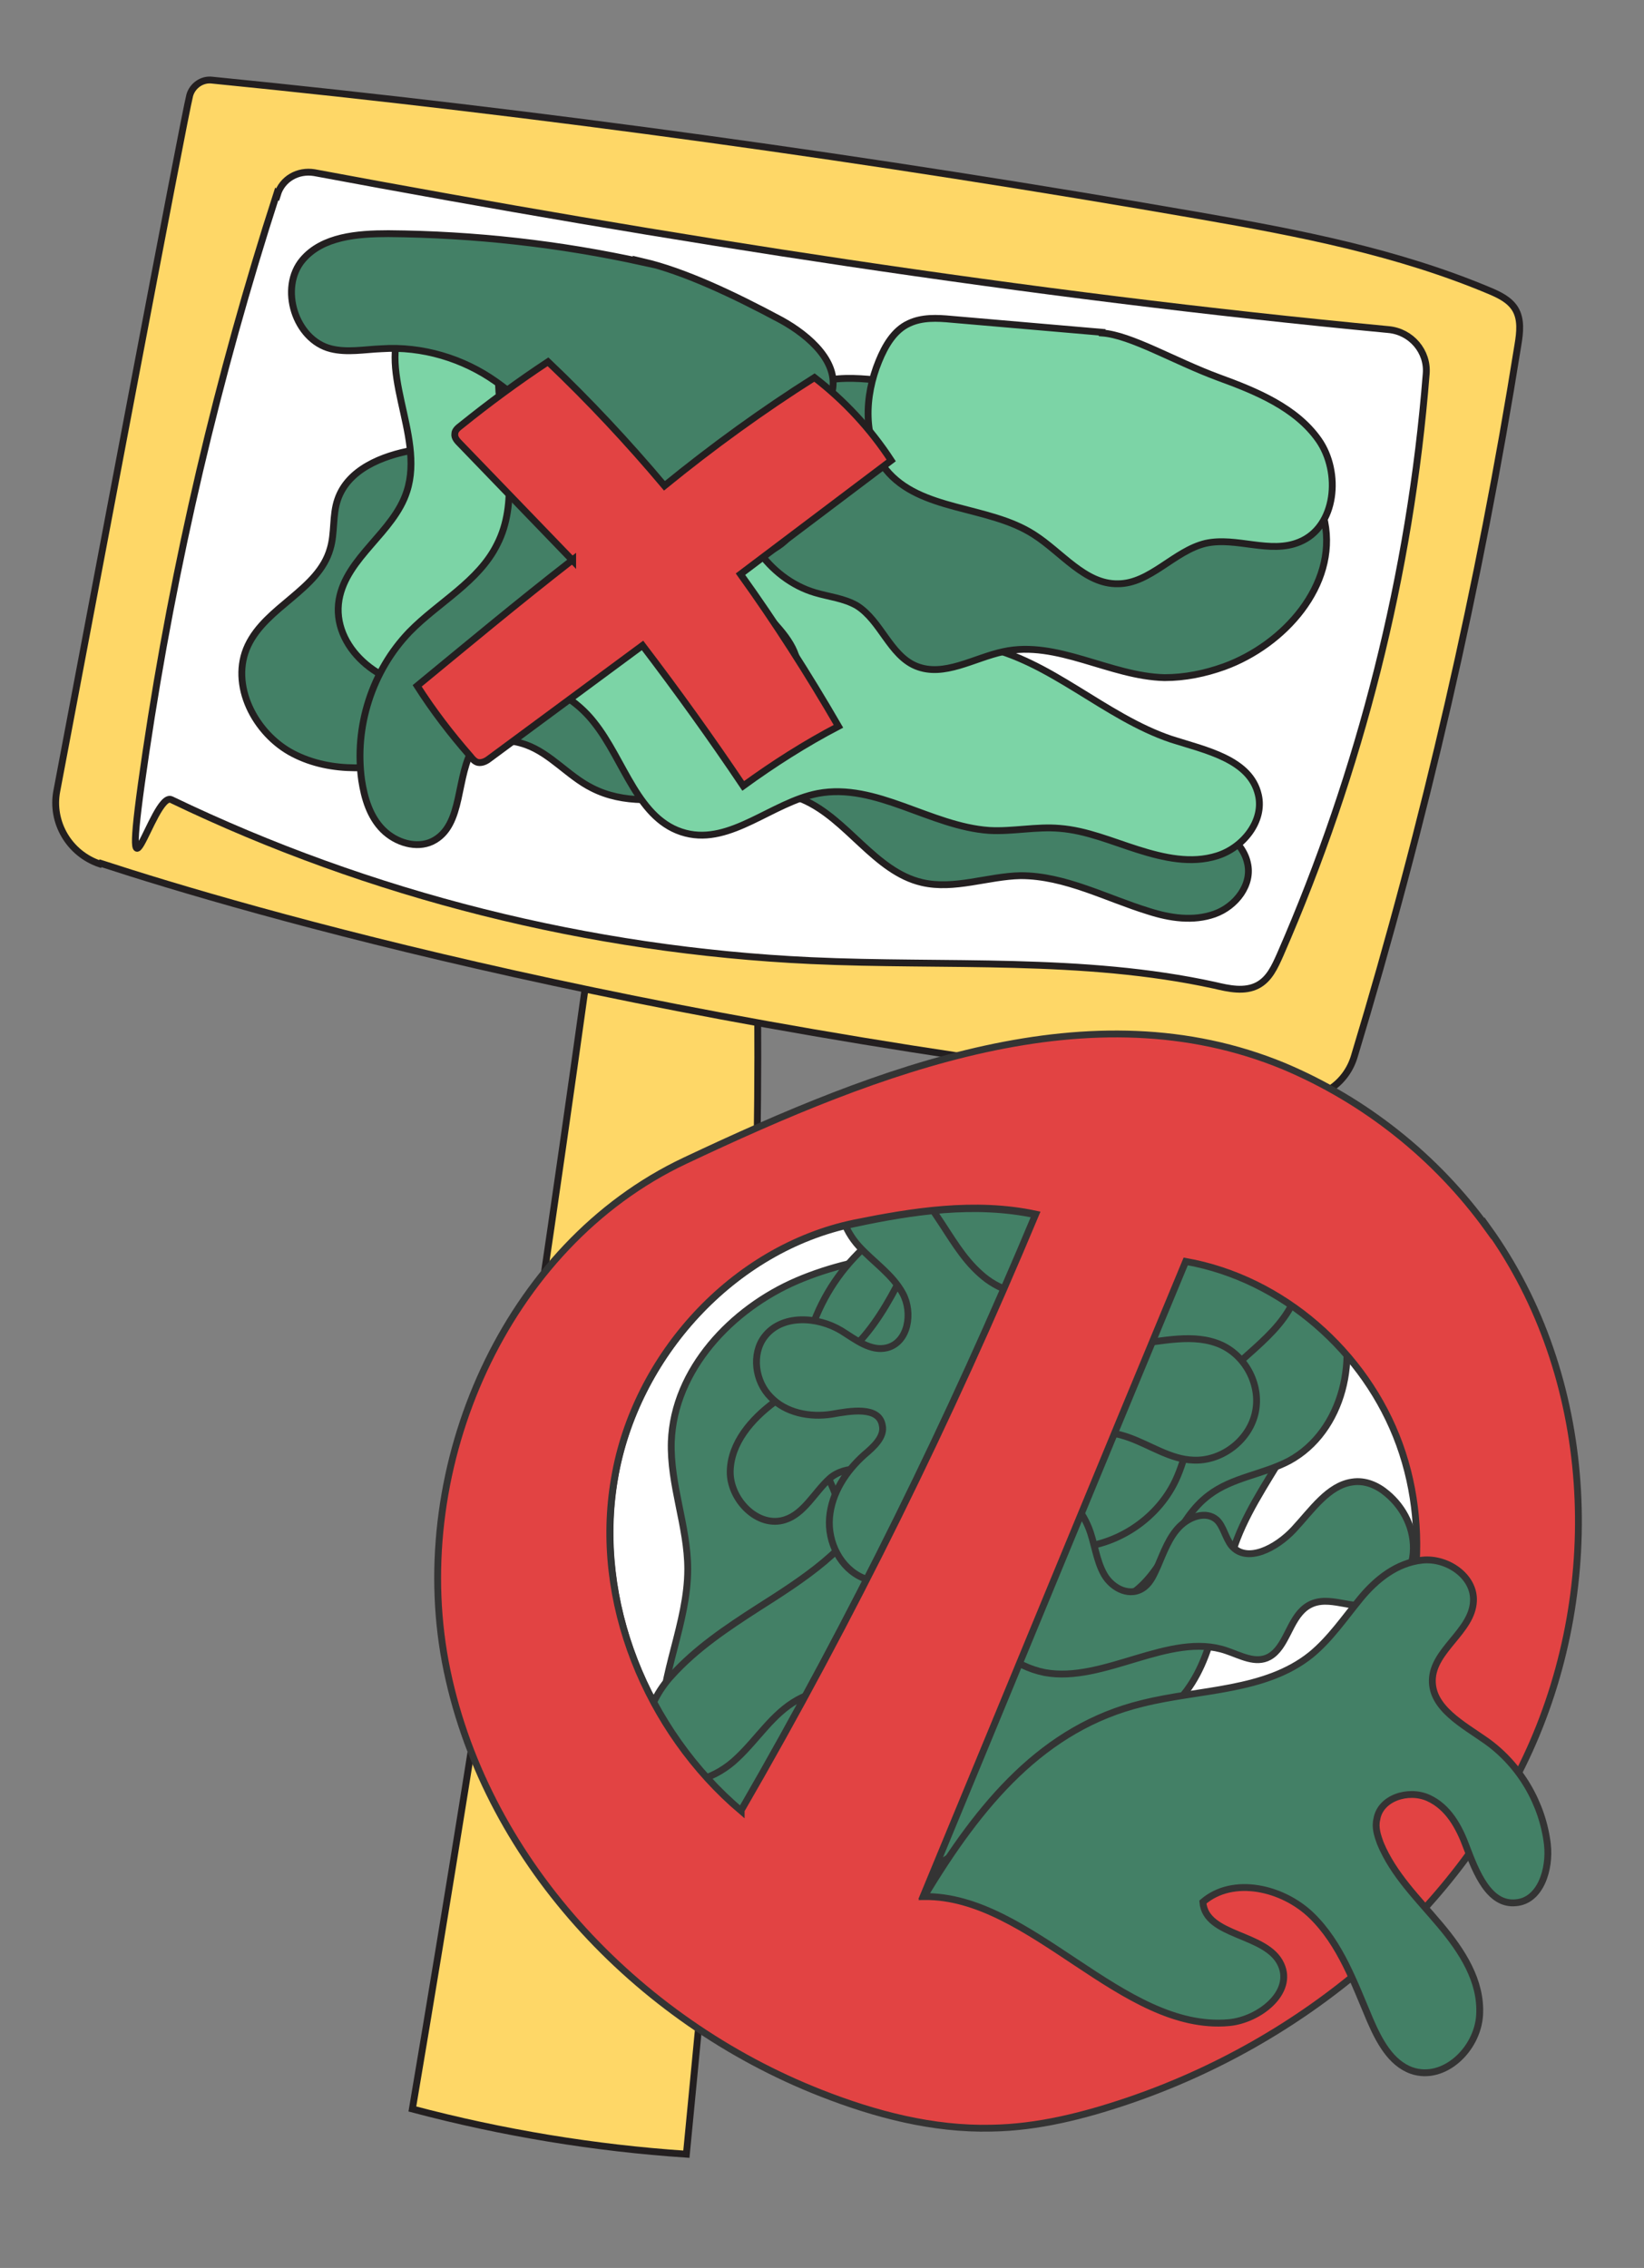
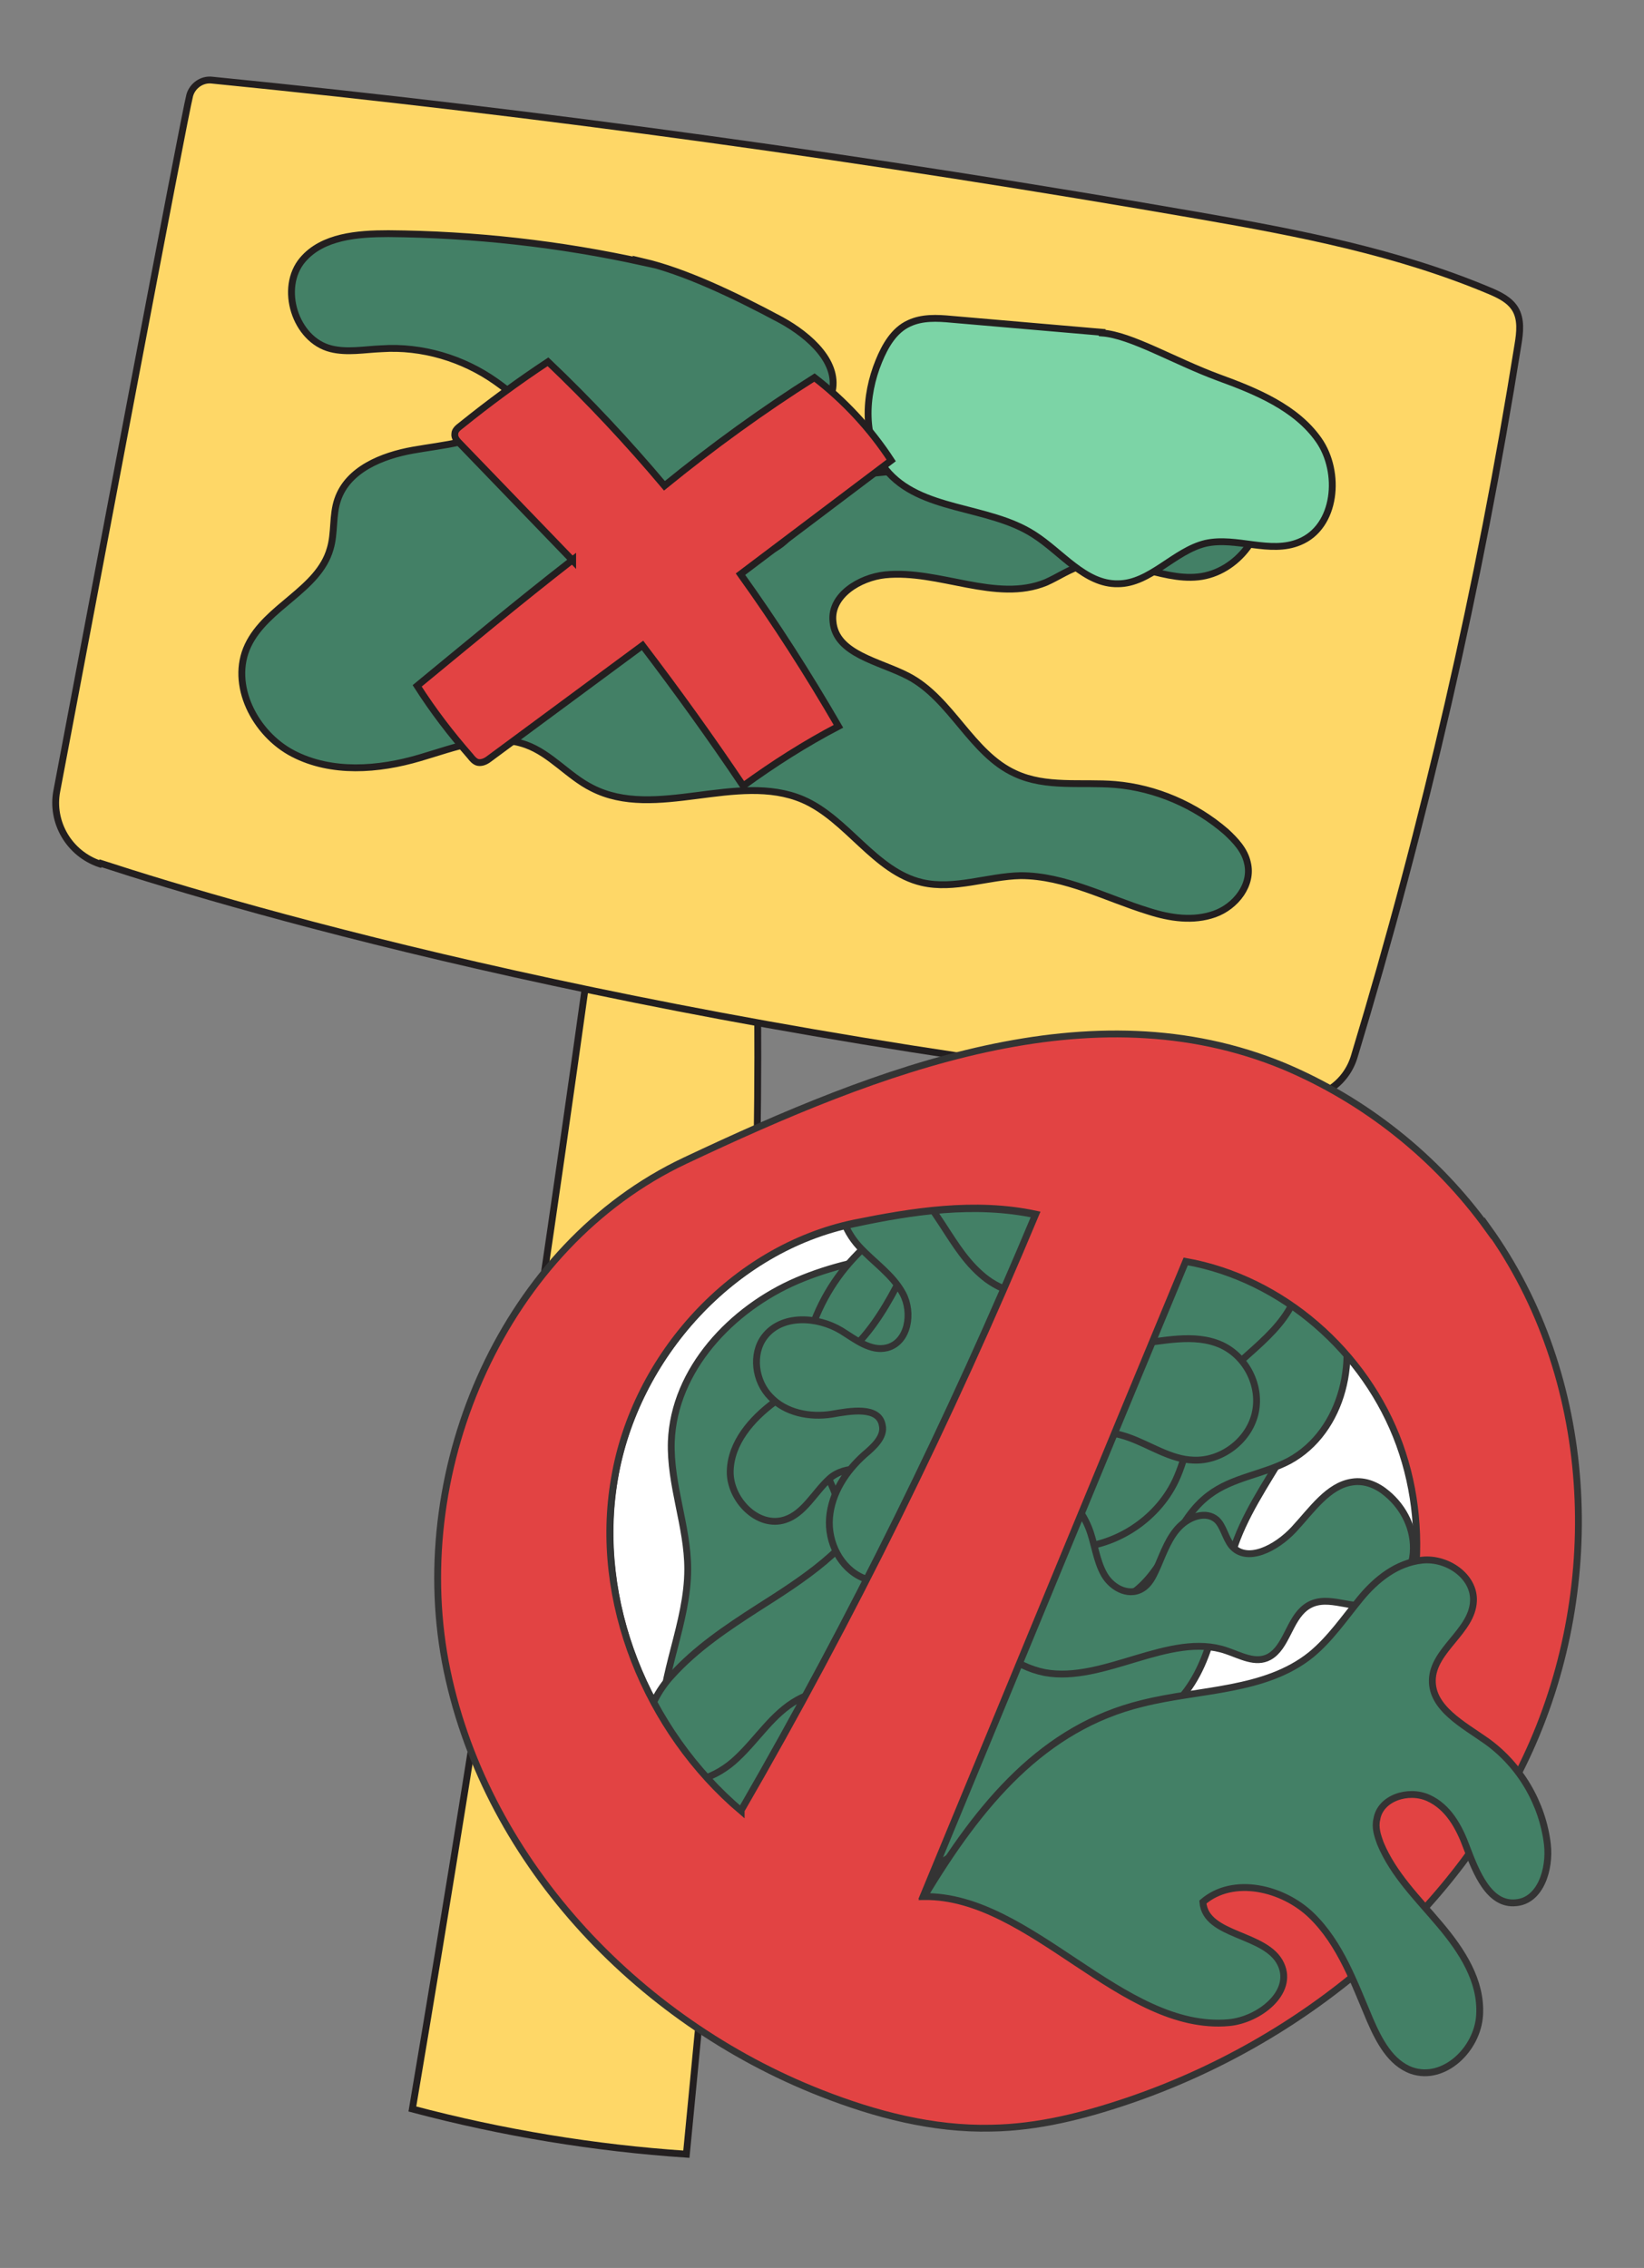
<svg xmlns="http://www.w3.org/2000/svg" id="b" viewBox="0 0 240 331">
  <rect x="0" y="0" width="240" height="331" fill="#808080" stroke="none" />
  <defs>
    <style>.c{fill:#7cd4a6;}.c,.d,.e,.f,.g,.h,.i,.j,.k{stroke-miterlimit:10;}.c,.d,.e,.h,.j{stroke:#231f20;}.d{fill:#fed767;}.e,.f{fill:#fff;}.f,.g,.i,.k{stroke:#343434;}.g,.h{fill:#e24343;}.i,.j{fill:#438066;}.k{fill:none;}</style>
  </defs>
  <g>
    <path class="d" d="M88.7,120.4c-8.5,62.8-18,125.3-28.5,187.4,13.2,3.5,26.6,5.7,40,6.6,6.1-63,12.3-126.4,9.9-189.8-7.2,1.2-14.5-.2-21.3-4.2Z" />
    <path class="d" d="M14.7,126c20.8,6.8,82.4,24.8,173.9,34.3,4.1,.4,7.9-2.1,9.1-6.1,10.3-34,18.3-68.8,23.9-103.9,.3-1.8,.5-3.7-.4-5.2-.8-1.3-2.2-2-3.6-2.6-13.5-5.7-28-8.5-42.4-11C127.4,23.2,79.3,16.5,31,11.7c-1.5-.2-2.9,.8-3.3,2.2-.8,3-14.7,76.7-19.4,101.5-.9,4.6,1.8,9.2,6.3,10.7Z" />
-     <path class="e" d="M40.4,28.3c-8.6,26.6-15,53.9-19.1,81.5s1,5.7,3.7,6.9c29.1,14,61.1,22,93.4,23.5,19.7,.9,39.7-.6,58.9,3.6,2.1,.5,4.4,1,6.3,0,1.7-.9,2.5-2.7,3.3-4.5,11.7-26.8,19-55.6,21.3-84.7,.3-3.3-2.2-6.2-5.5-6.5-52.8-5-105.4-13.3-156.8-22.9-2.4-.4-4.7,.9-5.4,3.2Z" />
    <path class="j" d="M120,69.8c-4.3,.1-7.8-3.3-9.9-7-2.1-3.7-3.5-7.9-6.4-11.1-5.4-6-16-6.2-21.7-.5-3.2,3.3-4.9,8-8.6,10.7-3.7,2.7-8.6,3-13.1,3.8s-9.5,2.8-11,7.2c-.8,2.3-.4,4.9-1.1,7.2-1.7,6-9.3,8.4-12,14.1-2.7,5.7,1,12.9,6.6,15.8,5.6,2.9,12.4,2.4,18.5,.6,5.1-1.5,10.5-3.7,15.5-1.9,3.6,1.3,6.2,4.6,9.6,6.3,9.3,4.8,21.2-2.4,30.8,1.7,6.5,2.8,10.5,10.5,17.4,12.1,4.7,1.1,9.6-.9,14.4-1,6.5,0,12.5,3.3,18.7,5.2,3.1,1,6.5,1.5,9.6,.4s5.6-4.3,4.8-7.5c-.4-1.8-1.7-3.2-3.1-4.5-4.5-3.9-10.3-6.4-16.2-6.9-4.9-.4-10.1,.5-14.6-1.6-6.4-2.9-9.3-10.9-15.6-14.2-4.2-2.2-10.6-3.2-11-8-.4-3.8,3.9-6.4,7.6-6.8,7.9-.8,16.2,4.1,23.5,1.1,1.8-.8,3.5-2,5.4-2.5,5.4-1.7,11.2,2.3,16.8,1.7,5.8-.6,10.3-6.7,9.3-12.4s-7.4-9.8-13-8.4c-2.2,.6-4.3,1.8-6.5,2.5-2.2,.6-4.6,.6-6.9,.5-12.6-.1-25.1,2.7-37.9,3.2Z" />
-     <path class="c" d="M78,42.4c-6.7-1.2-15-1.8-18.7,3.9-4.8,7.2,2.8,17.1,.1,25.4-1.9,6-8.8,9.6-9.9,15.8-1.2,6.9,6.1,13,13.1,12.7,2.9-.1,5.7-1.1,8.6-1.4,5.8-.5,11.9,2,15.5,6.6,4.5,5.6,6.4,14.4,13.4,16.2,6.6,1.7,12.6-4.5,19.3-5.8,8.5-1.6,16.4,4.8,25,5.4,3.4,.2,6.9-.6,10.3-.3,3.9,.3,7.6,1.9,11.4,3.1s7.8,2.1,11.6,.9,6.9-5.1,6-8.9c-1.2-5.2-7.7-6.5-12.7-8.1-9.8-3.3-17.6-11.5-27.7-13.6-2-.4-4.7-1.5-4.2-3.4,.2-.9,1.1-1.4,1.9-1.8,7.4-3.3,15.6,3.5,23.7,3.2,2,0,4.1-.6,6-1.1,3.9-1,7.9-2,11.1-4.5s5.3-6.8,4.1-10.6c-1.3-3.9-5.6-6-9.7-6.3-4.1-.3-8.1,.9-12.2,1.6-12.2,2-24.7-.9-36.8-3.8-2.7-.6-5.5-1.3-7.7-2.9-3-2.2-4.6-5.7-6.9-8.6-8.2-10.6-23.4-11.6-34.6-13.7Z" />
-     <path class="j" d="M174.5,57.4c-9.6-2.8-19.8-5.7-29.6-3.2-2.1,.5-4.1,1.3-6.3,1.7-5.7,.9-11.6-1.3-17.3-.5-7.1,1.1-13,7.5-13.6,14.7-.5,7.2,4.5,14.4,11.3,16.4,2,.6,4.2,.8,6.1,1.9,3.5,2.2,4.8,7.2,8.6,8.8,4.1,1.7,8.5-1.2,12.8-2.1,7.8-1.7,15.5,3.6,23.5,3.8,3,0,5.9-.6,8.7-1.6,8.8-3.2,16.5-11.9,14.7-21.1-.7-3.5-2.8-6.8-5.7-8.8-2.2-1.5-4.7-2.4-7-3.8-3.2-1.9-5.8-4.5-6.4-6.2Z" />
    <path class="c" d="M160.9,48.5l-22-1.9c-2.1-.2-4.3-.3-6.2,.6-2.2,1-3.5,3.3-4.4,5.5-2.1,5.1-2.4,11.4,1,15.8,5,6.2,14.9,5.2,21.6,9.5,4.1,2.6,7.5,7.3,12.3,7.2,4.7,0,8.2-4.8,12.8-5.9,4.5-1,9.4,1.6,13.7-.2,5.4-2.2,6.1-10.2,2.8-14.9s-9.1-7.1-14.6-9.1c-6.5-2.4-12.8-6.2-17-6.5Z" />
-     <path class="j" d="M111.1,48.9c-5.8-.9-10.8-4.5-16.1-7s-12-3.8-16.8-.5c-5.5,3.8-6,11.7-5.1,18.3s2.5,13.8-.5,19.7c-2.7,5.5-8.6,8.5-12.8,12.8-5.5,5.7-8.1,13.9-7,21.7,.4,2.6,1.2,5.3,3.1,7.2s4.9,2.8,7.2,1.7c4.7-2.3,3.3-9.6,6.2-14,3.9-6,14.7-5.1,17.2-11.9,1-2.7,.1-5.9,1-8.6,.9-2.7,3.7-4.7,6.6-4.7s5.6,2.1,6.5,4.9c.7,2.3,.1,4.8,.3,7.2,.3,4,3.2,7.8,7,8.6s8.4-2.1,8.6-6.1c.4-7-10.4-10.7-10-17.7,.4-7.4,12.6-9.8,12.7-17.2,0-1.7-.7-3.2-1.3-4.8-1.7-3.9-3-9.3-6.8-9.9Z" />
    <path class="j" d="M94,38.3c-12.2-2.7-24.8-4.1-37.3-4.2-4.5,0-9.6,.4-12.5,3.8-3.5,4.1-1.1,11.7,4.1,13,2.4,.6,4.9,.1,7.4,0,5.9-.4,11.9,1.4,16.7,4.8,2,1.4,3.9,3.2,6.2,4,2.6,.9,5.5,.6,7.9,2,4.5,2.6,4,9.4,7.1,13.5,2.1,2.8,5.7,4.2,9.1,5.1,2.9,.8,6.1,1.3,8.9,.4s5.4-3.6,5.1-6.6c-.2-2.2-1.8-4.1-1.8-6.3,0-4.1,5.4-6.3,6.5-10.3,1.3-4.5-3.2-8.5-7.4-10.8-6.9-3.7-14.1-7.1-20.1-8.5Z" />
    <path class="h" d="M83.6,81.8l-16.4-17c-.4-.4-.9-.9-.8-1.5,0-.5,.5-.9,.9-1.2,4.1-3.3,8.3-6.4,12.7-9.3,6,5.7,11.7,11.8,17,18.1,7-5.7,14.3-11,21.9-15.8,4.4,3.4,8.2,7.5,11.2,12.1l-22,16.6c5.1,7.1,9.9,14.6,14.3,22.2-4.8,2.5-9.5,5.5-13.9,8.7-4.7-7-9.6-13.8-14.7-20.5l-22.2,16.4c-.5,.4-1,.7-1.6,.7-.6,0-1-.5-1.4-1-2.8-3.2-5.4-6.6-7.7-10.2,7.3-6,14.6-12.1,22.7-18.4Z" />
  </g>
  <g>
    <path class="f" d="M138.4,163.1s-41.5,6.6-50.5,25.2-10.8,55.3-3,67.3,48.7,44.5,66.7,41.5,72.1-48.1,71.5-66.1-20.1-58.6-37.4-60.5-47.3-7.4-47.3-7.4Z" />
    <path class="i" d="M147.3,182.1c-10.5,.3-21.3,.7-30.9,4.8-9.6,4.1-18,13-18.4,23.5-.2,6.3,2.4,12.4,2.4,18.6,0,7.9-4,15.3-3.9,23.2,0,9,5.9,17.6,14.1,21.4s18.1,3.2,26-1.3c5.8-3.3,10.4-8.5,16.1-12.2,6.9-4.4,15.6-6.7,20.5-13.3,4.7-6.3,4.6-14.9,7.4-22.2,3.9-10.1,13.7-18.9,11.7-29.5-1.3-6.9-7.6-12-14.3-14-6.7-2-13.9-1.5-21-1-4.7,.4-9.4,.7-9.8,1.9Z" />
    <path class="i" d="M149.4,172.3c-9.5,.8-19,4.7-25.4,12s-8.9,17.9-5.3,26.8c1.2,2.8,2.9,5.4,3.7,8.4,1.2,4.3,.4,8.8,.6,13.2s2,9.3,6.1,10.9c3.2,1.2,6.8,0,10-1.1l20-7.1c2.4-.9,4.9-1.8,6.9-3.4,4.5-3.7,5.8-10.3,10.5-13.8,3.4-2.6,7.9-3,11.7-5,7.9-4.3,10.4-15.3,6.9-23.5s-11.7-13.8-20.3-16.3c-8.6-2.5-17.6-1.7-25.5-1Z" />
    <path class="i" d="M156.5,164.6c-8.1-2-15.7,4.8-19.9,12-4.2,7.2-6.8,15.7-13.1,21.1-3.2,2.7-7,4.4-10.4,6.9s-6.4,6-6.5,10.1,4,8.4,8,7.1c2.8-.9,4.3-4,6.5-6,2.2-2,6.9-2,7.1,1,0,.8-.2,1.5-.6,2.2-3.4,7.1-10.4,11.5-17,15.7-4.5,2.9-9,5.9-12.6,9.9-3.7,4-5.9,11.2-1.4,14.4,3.4,2.3,8.1,.4,11-2.4,3-2.8,5.2-6.5,8.8-8.5,5.9-3.3,14-1.1,19.3-5.1,6-4.5,6.6-15.4,13.9-17.1,2-.5,4.2,0,6.3,0,6.5,.1,12.9-3.9,15.7-9.8,1.7-3.6,2.1-7.7,4-11.1,3.2-5.8,10.2-8.9,13.1-14.8,3.9-7.9-1.1-17.8-8.7-22.4s-16.7-5.1-23.5-3Z" />
    <path class="i" d="M152.6,188.4c-3.2,1.2-7-.2-9.5-2.5-2.6-2.3-4.3-5.4-6.2-8.2-1.5-2.3-3.3-4.7-5.9-5.9s-6-.8-7.5,1.6c-1.7,2.6-.2,6.2,1.9,8.5s4.9,4.1,6.4,6.9c1.5,2.8,.8,7.1-2.3,7.9-2.4,.6-4.6-1.2-6.7-2.5-3.5-2.1-8.7-2.4-11.2,.9-1.9,2.5-1.4,6.5,.9,8.8,2.2,2.3,5.7,3,8.9,2.5,2.8-.5,6.9-1.2,7.4,1.6,.4,1.7-1.3,3.2-2.6,4.3-2.7,2.4-4.8,5.6-5.1,9.2s1.6,7.4,4.9,8.8c4.3,1.7,9-1.1,11.9-4.7s4.7-7.9,7.8-11.3c4.8-5,12.6-6.8,19.1-4.5,3.1,1.1,6.1,3.2,9.4,3.3,4,.2,8-2.7,9-6.7s-1.2-8.4-4.9-10.1c-4-1.8-8.6-.5-13-.1s-9.8-1.3-12.7-7.8Z" />
    <path class="i" d="M154.9,217.8c-5-1.2-11.4-1.9-14.9,2.8-3.6,4.7-1.4,11.3,1.7,15.6,2.7,3.8,6.3,7,10.8,7.9,8.6,1.6,18.3-6,26.5-3.2,2.1,.7,4.3,2,6.3,.9,2.5-1.4,2.9-5.4,5.3-7.2,2.8-2.1,6.2,.2,9.5-.3,3.2-.5,5.9-4.1,6.2-7.6s-1.4-6.7-3.8-8.7c-1.4-1.2-3.2-2-5.1-1.7-3.5,.5-5.9,4.1-8.5,6.9s-6.9,5-9.1,2.4c-.9-1.1-1.2-2.9-2.2-3.8-1.5-1.3-3.9-.5-5.4,1s-2.3,3.7-3.2,5.8c-.5,1.1-1,2.3-1.9,3-2,1.6-4.7,.3-5.9-1.8s-1.4-4.7-2.3-6.9c-1.1-2.7-3.2-4.9-3.9-5.1Z" />
    <g>
      <path class="k" d="M151.2,177.3c-8.9-1.9-18.1-.5-26.5,1.3-17.7,3.6-32,19.4-35,37.3-3,17.9,4.7,36.8,18.5,48.5,16.1-28.1,30.5-57.2,43-87Z" />
      <path class="g" d="M217.2,179.3c-7.5-10.4-17.9-18.7-29.8-23.7-28.1-11.6-58.8,.3-87.4,13.8-26.3,12.4-40.3,44.6-35,73.1,5.4,28.6,27.8,52.4,54.9,63,7.9,3.1,16.3,5.3,24.8,5.1,6.8-.1,13.5-1.8,20-4,25.3-8.6,47.6-26.9,58.6-51.2,11-24.3,9.5-54.5-6.1-76.2Zm-109,85c-13.8-11.7-21.6-30.7-18.5-48.5,3-17.9,17.3-33.6,35-37.3,8.4-1.7,17.6-3.2,26.5-1.3-12.5,29.9-26.8,59-43,87Zm90.5-12.5c-13.3,19.3-39.3,26.3-63.9,24.9,12.8-30.9,25.5-61.8,38.3-92.6,14.1,2.5,26.3,13.2,31.2,26.7,4.9,13.5,2.5,29.2-5.6,41Z" />
    </g>
    <path class="i" d="M134.9,276.8c15.6-.2,28.9,19.8,44.5,18.4,4.4-.4,9.5-4.4,7.6-8.5-2.1-4.6-11-4-11.4-9.1,4.4-3.8,11.7-2.1,15.9,2s6.2,9.8,8.5,15.2c1.3,3,3,6.3,6.1,7.4,4.7,1.6,9.6-3.1,9.9-8.1s-2.6-9.4-5.8-13.2c-3.2-3.8-6.8-7.3-8.7-11.9-.4-1.1-.8-2.3-.5-3.5,.5-3.1,4.6-4.4,7.5-3.1s4.5,4.2,5.6,7.2c1.4,3.7,3.3,8.5,7.2,8.1,3.6-.3,5-4.9,4.6-8.5-.7-6-4-11.6-8.9-15.1-3.4-2.4-8-4.8-7.9-8.9,.1-4.4,5.8-7.1,6-11.5,.2-3.6-3.8-6.4-7.5-6s-6.7,2.8-9,5.6-4.4,5.9-7.2,8.2c-6.7,5.4-16.2,5-24.6,7.1-14.5,3.5-23.8,14.7-31.9,28.2Z" />
  </g>
</svg>